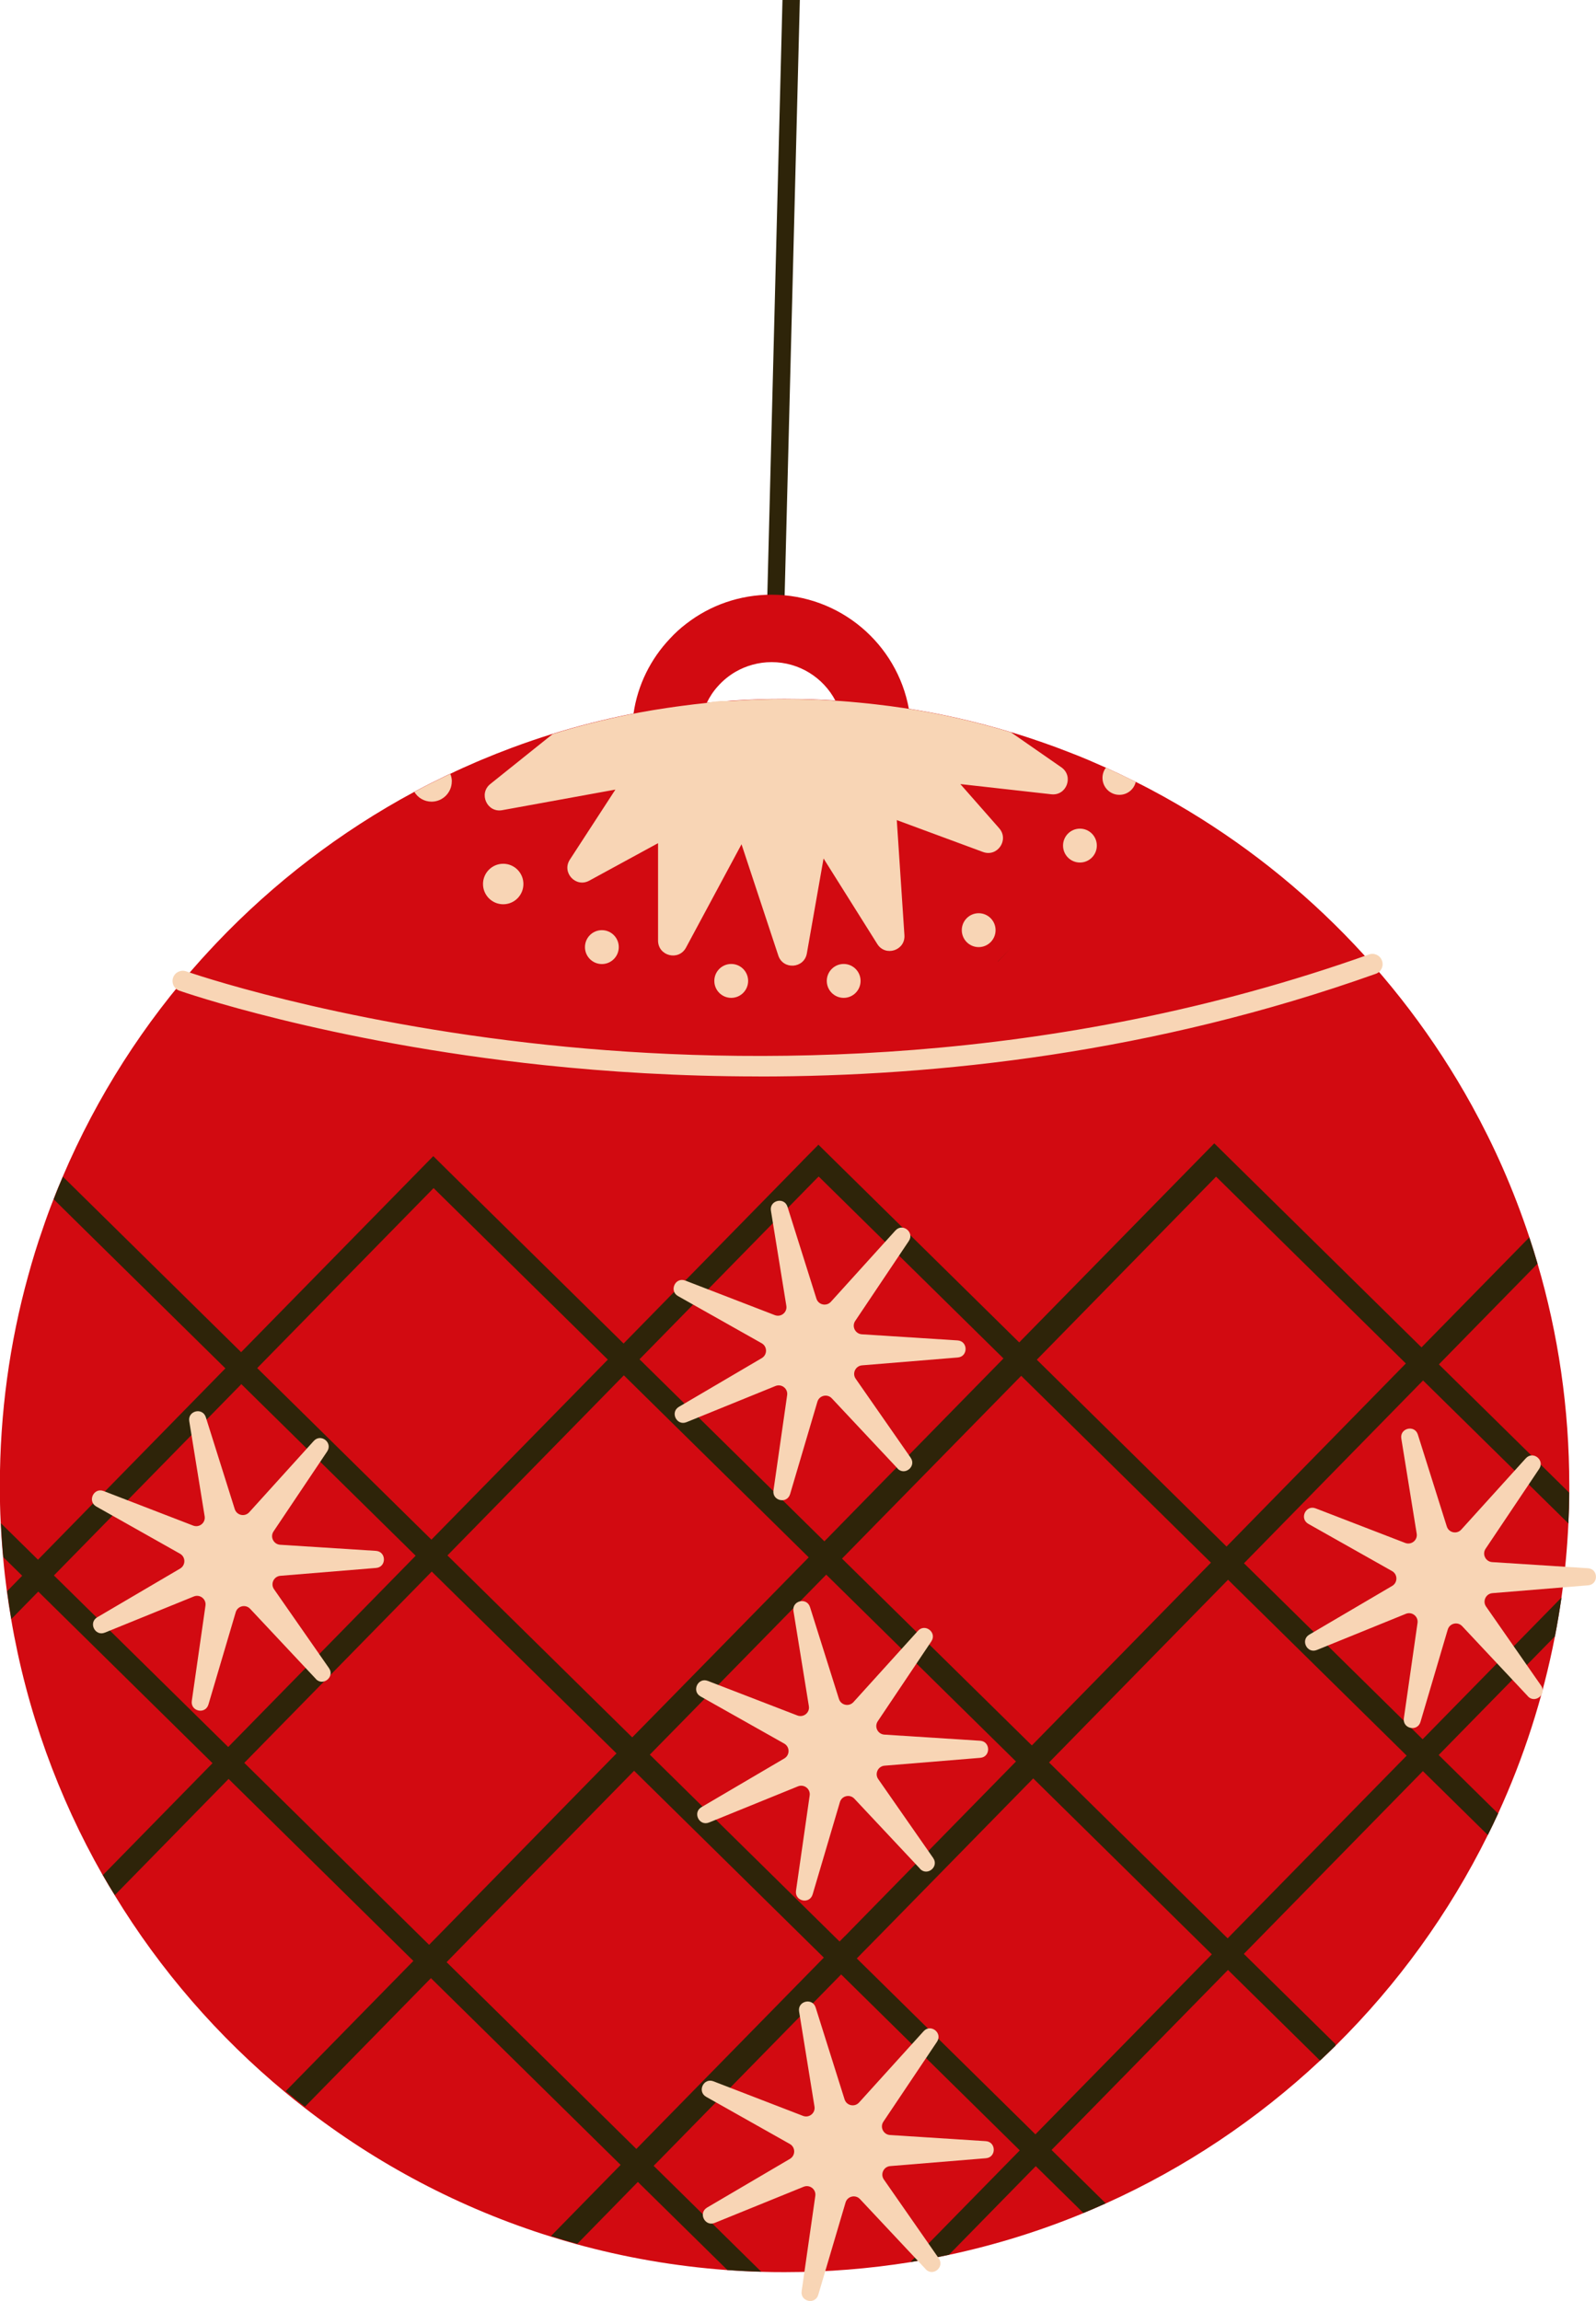
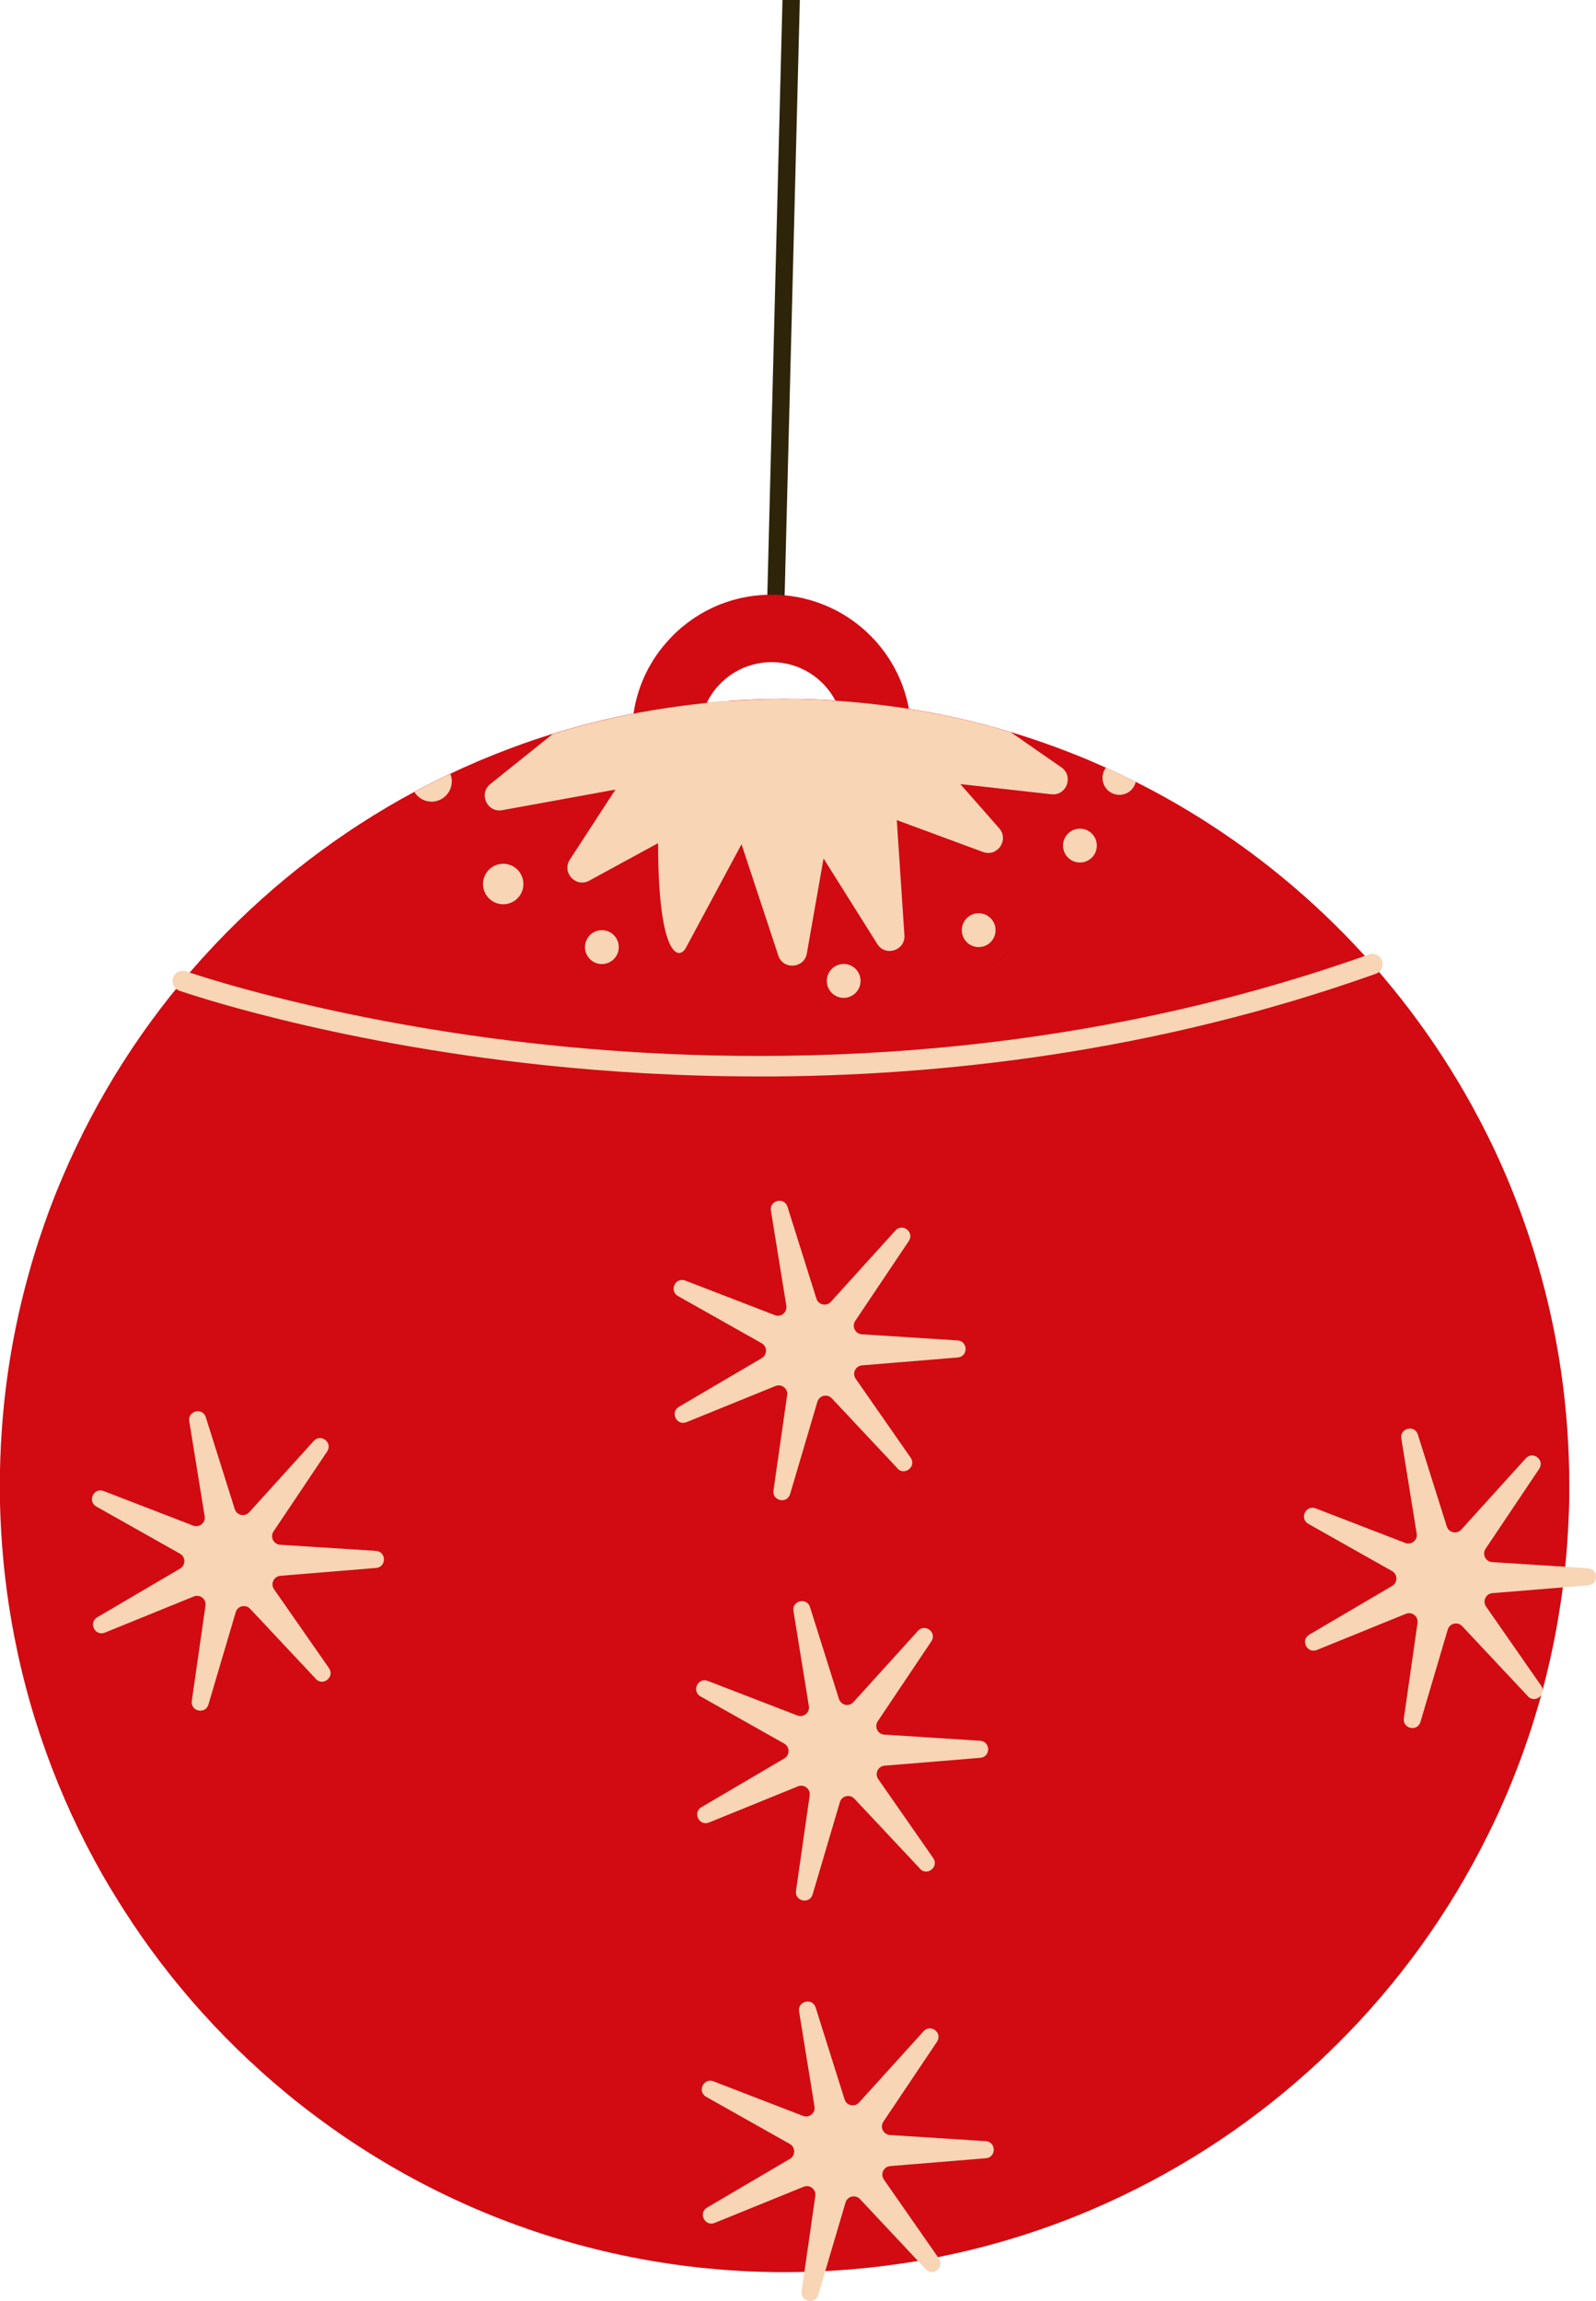
<svg xmlns="http://www.w3.org/2000/svg" width="77" height="111" viewBox="0 0 77 111" fill="none">
  <g clip-path="url(#clip0_6_1786)">
    <path d="M75.711 71.667C75.711 71.78 75.711 71.896 75.711 72.009C75.711 72.507 75.694 73.002 75.668 73.494C75.611 74.703 75.499 75.896 75.333 77.072C75.24 77.704 75.137 78.325 75.018 78.946C74.438 81.936 73.51 84.803 72.274 87.495C72.115 87.84 71.949 88.189 71.777 88.531C69.907 92.308 67.425 95.731 64.462 98.661C64.207 98.91 63.951 99.162 63.686 99.408C60.66 102.239 57.173 104.578 53.345 106.299C52.991 106.458 52.629 106.615 52.268 106.764C50.197 107.621 48.026 108.299 45.785 108.777C45.169 108.91 44.549 109.027 43.919 109.13C41.947 109.445 39.919 109.611 37.854 109.611C37.473 109.611 37.095 109.608 36.72 109.595C36.173 109.581 35.63 109.551 35.086 109.512C32.564 109.329 30.111 108.897 27.755 108.246C27.357 108.136 26.966 108.02 26.575 107.897C22.197 106.531 18.163 104.389 14.627 101.631C14.338 101.408 14.053 101.179 13.775 100.947C10.527 98.259 7.729 95.04 5.528 91.421C5.33 91.103 5.137 90.78 4.952 90.455C2.811 86.694 1.289 82.534 0.537 78.106C0.461 77.66 0.391 77.215 0.331 76.76C0.259 76.215 0.196 75.67 0.149 75.119C0.099 74.577 0.06 74.036 0.036 73.484C0.003 72.883 -0.007 72.275 -0.007 71.667C-0.007 68.162 0.467 64.766 1.359 61.544C1.568 60.779 1.8 60.022 2.062 59.278C2.224 58.796 2.396 58.324 2.582 57.853C2.721 57.484 2.874 57.125 3.026 56.766C4.677 52.892 6.947 49.354 9.718 46.274C9.956 46.015 10.195 45.753 10.437 45.497C13.201 42.59 16.423 40.118 19.986 38.201L20.082 38.148C20.526 37.909 20.977 37.683 21.434 37.463C21.527 37.42 21.623 37.37 21.719 37.331C22.134 37.131 22.551 36.945 22.975 36.762C23.058 36.726 23.141 36.689 23.224 36.656C23.705 36.453 24.192 36.261 24.682 36.078C25.332 35.835 25.988 35.613 26.654 35.404C27.851 35.031 29.067 34.722 30.314 34.47C31.948 34.141 33.621 33.912 35.325 33.799C36.157 33.742 37.002 33.716 37.85 33.716C38.314 33.716 38.778 33.726 39.242 33.739C40.711 33.792 42.156 33.928 43.571 34.148C45.348 34.413 47.081 34.809 48.765 35.317C49.255 35.463 49.736 35.62 50.216 35.786C50.266 35.802 50.316 35.822 50.366 35.839C50.75 35.972 51.135 36.114 51.516 36.264C51.857 36.394 52.198 36.53 52.533 36.673C52.808 36.792 53.08 36.912 53.352 37.032C53.836 37.251 54.316 37.48 54.79 37.716C55.039 37.839 55.284 37.965 55.529 38.095C62.052 41.553 67.445 46.866 71.011 53.334C71.544 54.301 72.038 55.294 72.486 56.311C72.97 57.411 73.404 58.537 73.785 59.69C73.924 60.108 74.057 60.53 74.18 60.959C75.177 64.354 75.711 67.946 75.711 71.667Z" fill="#D20A11" />
    <path d="M37.37 31.815H37.36C37.128 31.809 36.946 31.616 36.952 31.384L38.453 -27.591C38.46 -27.824 38.649 -28.017 38.884 -28C39.116 -27.993 39.299 -27.801 39.292 -27.568L37.787 31.407C37.781 31.636 37.595 31.815 37.37 31.815Z" fill="#2E2409" />
    <path d="M43.849 34.194C43.279 31.064 40.532 28.689 37.224 28.689C35.676 28.689 34.251 29.207 33.117 30.084C32.826 30.304 32.557 30.55 32.315 30.815C31.394 31.789 30.764 33.038 30.565 34.423C30.516 34.746 30.492 35.071 30.492 35.407C30.492 38.241 32.252 40.666 34.738 41.65C35.116 41.802 35.51 41.919 35.915 41.998C36.339 42.081 36.776 42.125 37.224 42.125C39.04 42.125 40.681 41.41 41.891 40.244C42.153 39.995 42.394 39.726 42.617 39.434C43.462 38.314 43.959 36.919 43.959 35.404C43.959 34.992 43.922 34.586 43.846 34.191L43.849 34.194ZM37.227 38.869C35.312 38.869 33.757 37.317 33.757 35.407C33.757 34.869 33.88 34.36 34.099 33.905C34.241 33.613 34.42 33.34 34.639 33.101C34.881 32.829 35.166 32.596 35.484 32.41C35.998 32.114 36.594 31.942 37.227 31.942C38.563 31.942 39.72 32.693 40.303 33.795C40.555 34.277 40.701 34.822 40.701 35.407C40.701 35.46 40.701 35.52 40.694 35.573C40.671 36.128 40.512 36.649 40.253 37.108C40.071 37.427 39.842 37.716 39.571 37.962C39.01 38.473 38.281 38.806 37.472 38.859C37.39 38.865 37.307 38.869 37.224 38.869H37.227Z" fill="#D20A11" />
    <path d="M48.821 45.69L48.135 46.387L48.138 46.391L48.821 45.69Z" fill="#2E2409" />
-     <path d="M68.658 66.597L75.668 73.494C75.691 73.002 75.704 72.507 75.707 72.009L69.42 65.82L74.179 60.962C74.053 60.534 73.924 60.115 73.782 59.693L68.581 64.999L59.427 55.989L59.387 55.949L58.615 55.188L58.582 55.158L57.823 55.932L49.172 64.76L40.257 55.982L39.484 55.221L39.428 55.281L38.722 55.995L38.666 56.055L30.085 64.813L21.676 56.537L20.904 55.773L20.145 56.547L11.633 65.231L4.571 58.278L3.795 57.514L3.036 56.766C2.88 57.125 2.731 57.484 2.592 57.853L3.036 58.294L3.808 59.055L10.874 66.012L1.833 75.242L0.046 73.484C0.07 74.032 0.109 74.577 0.159 75.119L1.071 76.016L0.345 76.76C0.404 77.215 0.471 77.66 0.547 78.106L1.846 76.78L10.251 85.056L10.245 85.066L4.965 90.455C5.151 90.777 5.339 91.103 5.542 91.421L11.02 85.827L11.027 85.817L19.943 94.598L13.781 100.883C14.089 101.139 14.398 101.385 14.713 101.631L20.791 95.428L29.942 104.438L26.581 107.87C27.002 108.003 27.427 108.129 27.851 108.246L30.774 105.259L35.093 109.508C35.633 109.548 36.18 109.575 36.727 109.591L31.536 104.482L31.865 104.149L40.581 95.249L49.199 103.737L43.922 109.123C44.549 109.023 45.172 108.904 45.785 108.771L49.971 104.498L52.268 106.757C52.629 106.608 52.99 106.452 53.345 106.292L50.733 103.717L59.245 95.033L63.666 99.385H63.706C63.951 99.156 64.19 98.923 64.428 98.691V98.608L60.01 94.259L68.648 85.441L71.78 88.524C71.952 88.182 72.118 87.837 72.277 87.488L69.41 84.664L75.018 78.939C75.141 78.318 75.243 77.697 75.336 77.066L68.635 83.903L60.017 75.414L68.664 66.587L68.658 66.597ZM58.671 56.763L67.826 65.776L59.175 74.607L50.021 65.594L58.671 56.763ZM40.76 93.402L40.505 93.661L31.351 84.647L32.103 83.88L32.935 83.033L39.862 75.963L49.017 84.976L41.579 92.568L40.764 93.402H40.76ZM30.098 66.348L39.017 75.129L32.087 82.199L31.255 83.046L30.502 83.813L21.587 75.036L30.055 66.391L30.095 66.351L30.098 66.348ZM49.779 84.199L40.624 75.189L42.235 73.544L43.067 72.697L49.268 66.371L58.423 75.385L51.559 82.388L50.74 83.225L49.785 84.199H49.779ZM39.441 56.813L39.498 56.756L48.413 65.534L42.212 71.863L41.383 72.71L39.773 74.355L30.854 65.574L39.438 56.813H39.441ZM20.917 57.314L29.326 65.59L29.283 65.633L20.814 74.275L12.409 65.999L20.92 57.314H20.917ZM2.602 76.002L11.643 66.773L20.052 75.049L20.029 75.076L11.01 84.278L2.602 76.002ZM20.801 75.84L20.828 75.813L29.743 84.587L21.378 93.132L20.702 93.82L11.786 85.043L20.804 75.84H20.801ZM31.029 103.332L30.701 103.668L21.547 94.657L22.22 93.966L30.592 85.425L39.746 94.438L31.029 103.332ZM49.958 102.967L41.337 94.478L41.589 94.219L42.411 93.385L49.849 85.793L58.466 94.279L49.955 102.963L49.958 102.967ZM67.869 84.69L59.228 93.508L50.611 85.023L51.569 84.046L52.384 83.212L59.248 76.209L67.869 84.697V84.69Z" fill="#2E2409" />
-     <path d="M51.207 37.018L48.768 35.324C47.084 34.816 45.351 34.42 43.578 34.154C43.153 34.088 42.729 34.035 42.301 33.985C42.185 33.972 42.066 33.958 41.95 33.945C41.625 33.912 41.304 33.879 40.979 33.852C40.85 33.842 40.724 33.832 40.595 33.822C40.177 33.792 39.759 33.766 39.335 33.749C39.325 33.749 39.315 33.749 39.305 33.749C39.285 33.749 39.269 33.749 39.249 33.749C38.788 33.732 38.324 33.722 37.857 33.722C37.008 33.722 36.166 33.752 35.331 33.809C35.272 33.812 35.215 33.822 35.156 33.819C34.808 33.809 34.466 33.829 34.128 33.905C34.105 33.912 34.078 33.912 34.055 33.915C33.671 33.955 33.286 33.998 32.905 34.051C32.806 34.065 32.706 34.078 32.607 34.091C32.312 34.131 32.014 34.178 31.719 34.224C31.629 34.237 31.54 34.254 31.45 34.267C31.072 34.33 30.695 34.4 30.32 34.477C29.077 34.729 27.857 35.038 26.661 35.413L23.655 37.822C23.078 38.284 23.499 39.214 24.225 39.085L29.69 38.091L27.493 41.47C27.088 42.091 27.781 42.842 28.431 42.483L31.748 40.676V45.38C31.755 46.121 32.739 46.37 33.094 45.719L35.775 40.729L37.549 46.095C37.781 46.799 38.798 46.726 38.927 45.995L39.733 41.414L42.325 45.54C42.716 46.168 43.687 45.852 43.634 45.111L43.266 39.563L47.425 41.101C48.122 41.357 48.695 40.517 48.208 39.958L46.332 37.825L50.72 38.317C51.459 38.4 51.814 37.443 51.207 37.018Z" fill="#F8D5B5" />
+     <path d="M51.207 37.018L48.768 35.324C47.084 34.816 45.351 34.42 43.578 34.154C43.153 34.088 42.729 34.035 42.301 33.985C42.185 33.972 42.066 33.958 41.95 33.945C41.625 33.912 41.304 33.879 40.979 33.852C40.85 33.842 40.724 33.832 40.595 33.822C40.177 33.792 39.759 33.766 39.335 33.749C39.325 33.749 39.315 33.749 39.305 33.749C39.285 33.749 39.269 33.749 39.249 33.749C38.788 33.732 38.324 33.722 37.857 33.722C37.008 33.722 36.166 33.752 35.331 33.809C35.272 33.812 35.215 33.822 35.156 33.819C34.808 33.809 34.466 33.829 34.128 33.905C34.105 33.912 34.078 33.912 34.055 33.915C33.671 33.955 33.286 33.998 32.905 34.051C32.806 34.065 32.706 34.078 32.607 34.091C32.312 34.131 32.014 34.178 31.719 34.224C31.629 34.237 31.54 34.254 31.45 34.267C31.072 34.33 30.695 34.4 30.32 34.477C29.077 34.729 27.857 35.038 26.661 35.413L23.655 37.822C23.078 38.284 23.499 39.214 24.225 39.085L29.69 38.091L27.493 41.47C27.088 42.091 27.781 42.842 28.431 42.483L31.748 40.676C31.755 46.121 32.739 46.37 33.094 45.719L35.775 40.729L37.549 46.095C37.781 46.799 38.798 46.726 38.927 45.995L39.733 41.414L42.325 45.54C42.716 46.168 43.687 45.852 43.634 45.111L43.266 39.563L47.425 41.101C48.122 41.357 48.695 40.517 48.208 39.958L46.332 37.825L50.72 38.317C51.459 38.4 51.814 37.443 51.207 37.018Z" fill="#F8D5B5" />
    <path d="M43.303 70.84L40.131 67.457C39.912 67.225 39.524 67.318 39.435 67.624L38.119 72.076C37.973 72.567 37.244 72.408 37.317 71.899L37.976 67.305C38.023 66.989 37.708 66.743 37.413 66.863L33.121 68.607C32.647 68.8 32.315 68.125 32.756 67.866L36.753 65.517C37.028 65.354 37.025 64.956 36.747 64.8L32.71 62.524C32.266 62.271 32.584 61.593 33.061 61.776L37.383 63.444C37.681 63.557 37.989 63.308 37.937 62.992L37.194 58.407C37.111 57.902 37.84 57.726 37.993 58.218L39.388 62.647C39.484 62.952 39.872 63.035 40.087 62.8L43.2 59.361C43.544 58.982 44.131 59.444 43.846 59.869L41.261 63.723C41.082 63.989 41.261 64.344 41.576 64.368L46.199 64.663C46.71 64.697 46.716 65.447 46.206 65.487L41.589 65.866C41.271 65.893 41.102 66.255 41.284 66.514L43.935 70.321C44.227 70.74 43.647 71.215 43.296 70.84H43.303Z" fill="#F8D5B5" />
    <path d="M44.661 109.468L41.489 106.086C41.271 105.854 40.883 105.947 40.794 106.252L39.478 110.704C39.332 111.196 38.603 111.037 38.676 110.528L39.335 105.933C39.382 105.618 39.067 105.372 38.772 105.492L34.48 107.236C34.006 107.428 33.674 106.754 34.115 106.495L38.112 104.146C38.387 103.983 38.384 103.585 38.105 103.428L34.069 101.153C33.624 100.9 33.943 100.222 34.42 100.405L38.742 102.073C39.04 102.186 39.348 101.937 39.295 101.621L38.553 97.036C38.47 96.531 39.199 96.355 39.352 96.847L40.747 101.276C40.843 101.581 41.231 101.664 41.446 101.428L44.559 97.99C44.903 97.611 45.49 98.073 45.205 98.498L42.62 102.352C42.441 102.618 42.62 102.973 42.935 102.996L47.558 103.292C48.069 103.325 48.075 104.076 47.565 104.116L42.948 104.495C42.63 104.521 42.461 104.884 42.643 105.143L45.294 108.95C45.586 109.369 45.006 109.844 44.655 109.468H44.661Z" fill="#F8D5B5" />
    <path d="M44.39 90.152L41.218 86.77C40.999 86.538 40.611 86.631 40.522 86.936L39.206 91.388C39.06 91.88 38.331 91.721 38.404 91.212L39.063 86.617C39.11 86.302 38.795 86.056 38.5 86.175L34.208 87.92C33.734 88.112 33.402 87.438 33.843 87.179L37.84 84.83C38.115 84.667 38.112 84.269 37.834 84.112L33.797 81.837C33.353 81.584 33.671 80.906 34.148 81.089L38.47 82.757C38.768 82.87 39.077 82.621 39.024 82.305L38.281 77.72C38.198 77.215 38.928 77.039 39.08 77.531L40.475 81.959C40.572 82.265 40.959 82.348 41.175 82.112L44.287 78.674C44.632 78.295 45.218 78.757 44.933 79.182L42.348 83.036C42.169 83.302 42.348 83.657 42.663 83.68L47.286 83.976C47.797 84.009 47.803 84.76 47.293 84.8L42.676 85.179C42.358 85.205 42.189 85.567 42.371 85.827L45.023 89.634C45.314 90.053 44.734 90.528 44.383 90.152H44.39Z" fill="#F8D5B5" />
    <path d="M15.239 80.993L12.068 77.611C11.849 77.378 11.461 77.471 11.372 77.777L10.056 82.228C9.91 82.72 9.181 82.561 9.254 82.052L9.913 77.458C9.96 77.142 9.645 76.896 9.35 77.016L5.058 78.76C4.584 78.953 4.252 78.278 4.693 78.019L8.69 75.67C8.965 75.507 8.962 75.109 8.684 74.953L4.647 72.677C4.203 72.424 4.521 71.747 4.998 71.929L9.32 73.597C9.618 73.71 9.927 73.461 9.873 73.145L9.131 68.561C9.048 68.055 9.777 67.879 9.93 68.371L11.325 72.8C11.421 73.105 11.809 73.189 12.024 72.953L15.137 69.514C15.482 69.135 16.068 69.597 15.783 70.022L13.198 73.876C13.019 74.142 13.198 74.498 13.513 74.521L18.136 74.816C18.647 74.85 18.653 75.6 18.143 75.64L13.526 76.019C13.208 76.046 13.039 76.408 13.221 76.667L15.873 80.474C16.164 80.893 15.584 81.368 15.233 80.993H15.239Z" fill="#F8D5B5" />
    <path d="M73.715 81.83L70.543 78.448C70.325 78.215 69.937 78.308 69.847 78.614L68.532 83.066C68.386 83.558 67.657 83.398 67.73 82.89L68.389 78.295C68.436 77.979 68.121 77.733 67.826 77.853L63.533 79.597C63.06 79.79 62.728 79.115 63.169 78.856L67.166 76.507C67.441 76.345 67.438 75.946 67.159 75.79L63.123 73.514C62.678 73.262 62.997 72.584 63.474 72.766L67.796 74.434C68.094 74.547 68.402 74.298 68.349 73.983L67.607 69.398C67.524 68.893 68.253 68.717 68.406 69.208L69.801 73.637C69.897 73.943 70.285 74.026 70.5 73.79L73.613 70.351C73.957 69.972 74.544 70.434 74.259 70.859L71.674 74.713C71.495 74.979 71.674 75.335 71.989 75.358L76.612 75.654C77.123 75.687 77.129 76.438 76.619 76.478L72.002 76.856C71.684 76.883 71.515 77.245 71.697 77.504L74.348 81.312C74.64 81.73 74.06 82.205 73.709 81.83H73.715Z" fill="#F8D5B5" />
    <path d="M24.278 43.623C24.816 43.623 25.252 43.186 25.252 42.646C25.252 42.107 24.816 41.669 24.278 41.669C23.74 41.669 23.303 42.107 23.303 42.646C23.303 43.186 23.74 43.623 24.278 43.623Z" fill="#F8D5B5" />
    <path d="M21.796 37.696C21.796 38.234 21.358 38.673 20.821 38.673C20.466 38.673 20.158 38.483 19.992 38.204L20.088 38.151C20.533 37.912 20.983 37.686 21.441 37.467C21.534 37.423 21.63 37.374 21.726 37.334C21.772 37.447 21.799 37.57 21.799 37.699L21.796 37.696Z" fill="#F8D5B5" />
-     <path d="M35.279 48.138C35.729 48.138 36.094 47.772 36.094 47.321C36.094 46.869 35.729 46.503 35.279 46.503C34.828 46.503 34.463 46.869 34.463 47.321C34.463 47.772 34.828 48.138 35.279 48.138Z" fill="#F8D5B5" />
    <path d="M40.704 48.138C41.154 48.138 41.519 47.772 41.519 47.321C41.519 46.869 41.154 46.503 40.704 46.503C40.254 46.503 39.889 46.869 39.889 47.321C39.889 47.772 40.254 48.138 40.704 48.138Z" fill="#F8D5B5" />
    <path d="M47.217 45.69C47.667 45.69 48.032 45.324 48.032 44.872C48.032 44.421 47.667 44.055 47.217 44.055C46.767 44.055 46.402 44.421 46.402 44.872C46.402 45.324 46.767 45.69 47.217 45.69Z" fill="#F8D5B5" />
    <path d="M52.102 41.61C52.553 41.61 52.917 41.244 52.917 40.792C52.917 40.341 52.553 39.975 52.102 39.975C51.652 39.975 51.287 40.341 51.287 40.792C51.287 41.244 51.652 41.61 52.102 41.61Z" fill="#F8D5B5" />
    <path d="M54.794 37.722C54.711 38.081 54.389 38.344 54.005 38.344C53.554 38.344 53.19 37.978 53.19 37.526C53.19 37.34 53.252 37.171 53.355 37.035C53.842 37.254 54.32 37.48 54.794 37.719V37.722Z" fill="#F8D5B5" />
    <path d="M29.038 46.507C29.488 46.507 29.853 46.141 29.853 45.69C29.853 45.238 29.488 44.872 29.038 44.872C28.587 44.872 28.222 45.238 28.222 45.69C28.222 46.141 28.587 46.507 29.038 46.507Z" fill="#F8D5B5" />
    <path d="M36.611 51.929C32.77 51.929 29.286 51.703 26.283 51.387C15.727 50.271 8.724 47.816 8.654 47.792C8.395 47.703 8.263 47.417 8.352 47.161C8.442 46.902 8.727 46.769 8.982 46.859C9.052 46.882 15.966 49.307 26.416 50.407C36.047 51.42 50.743 51.487 66.046 46.045C66.305 45.952 66.586 46.088 66.676 46.347C66.769 46.606 66.633 46.889 66.374 46.978C55.655 50.793 45.235 51.932 36.604 51.932L36.611 51.929Z" fill="#F8D5B5" />
  </g>
  <defs>
    <clipPath id="clip0_6_1786">
      <rect width="77" height="139" fill="white" transform="translate(0 -28)" />
    </clipPath>
  </defs>
</svg>